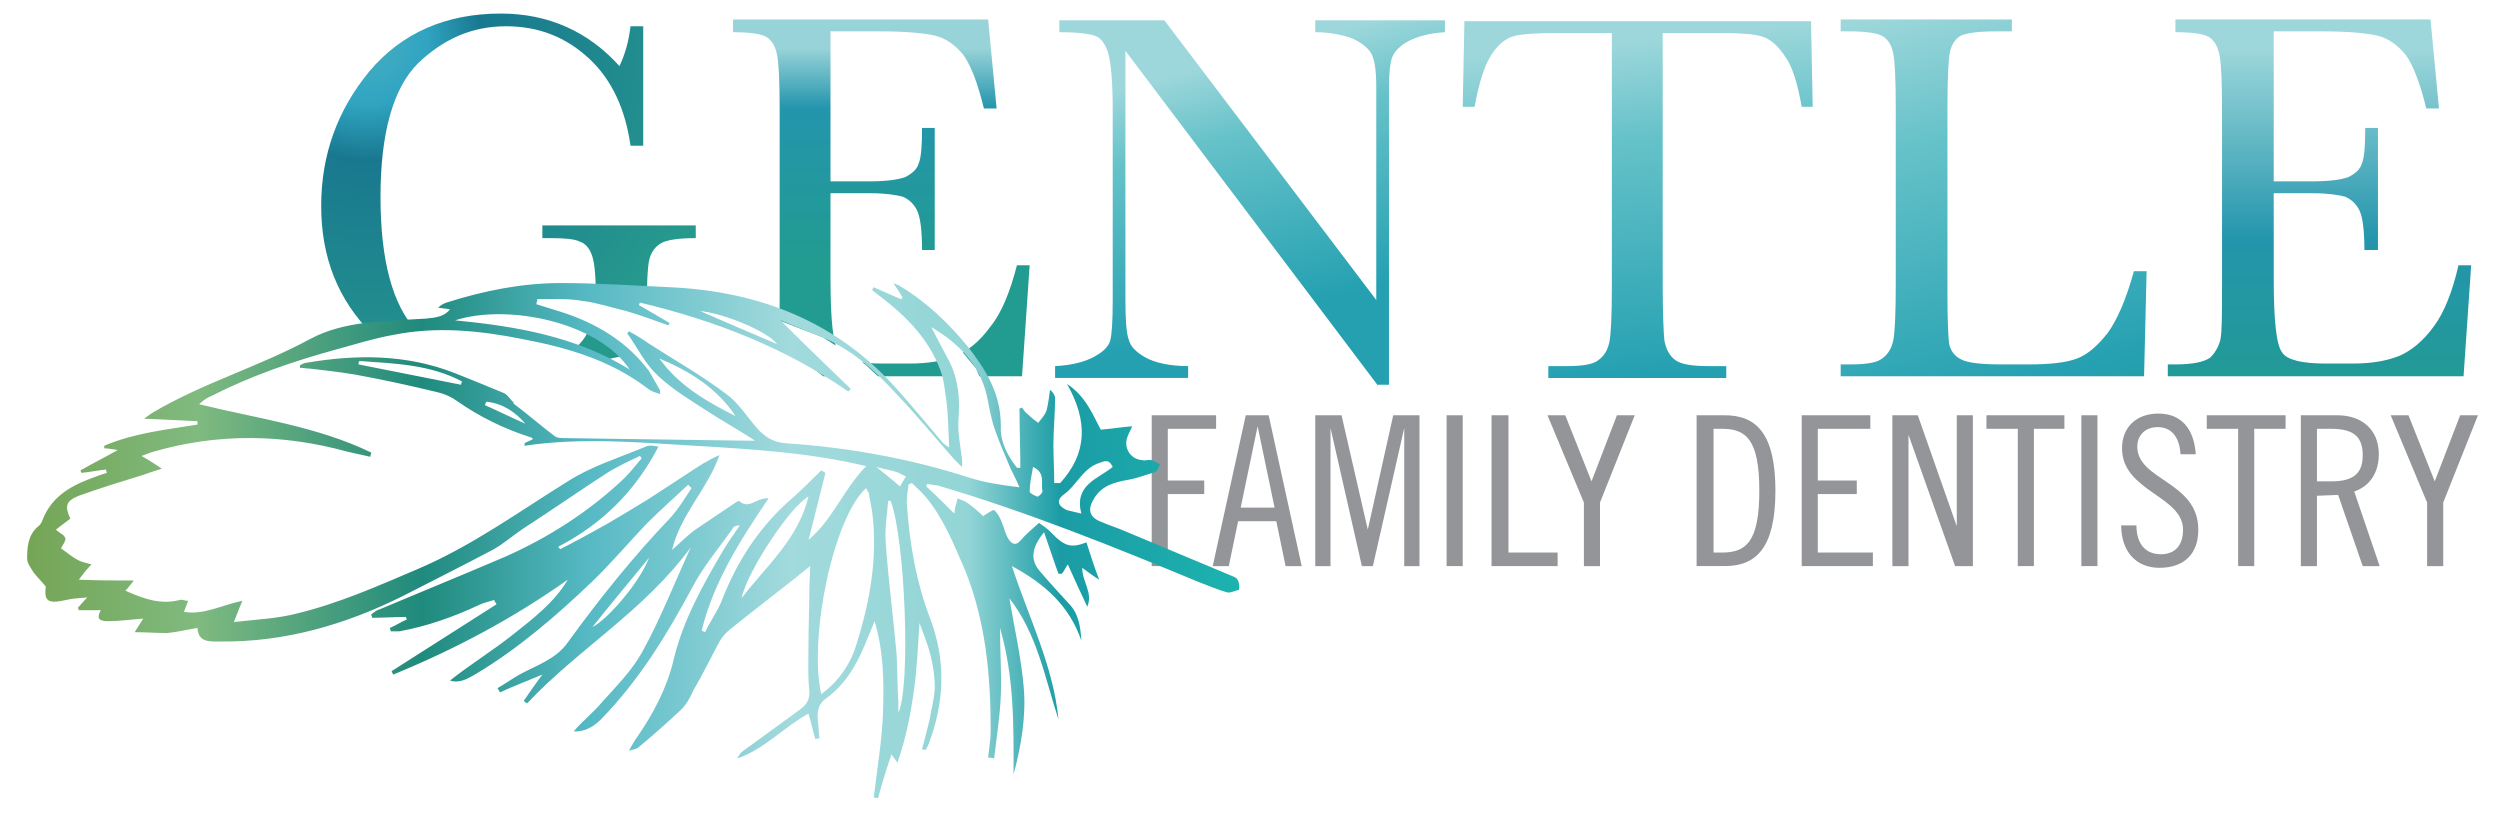
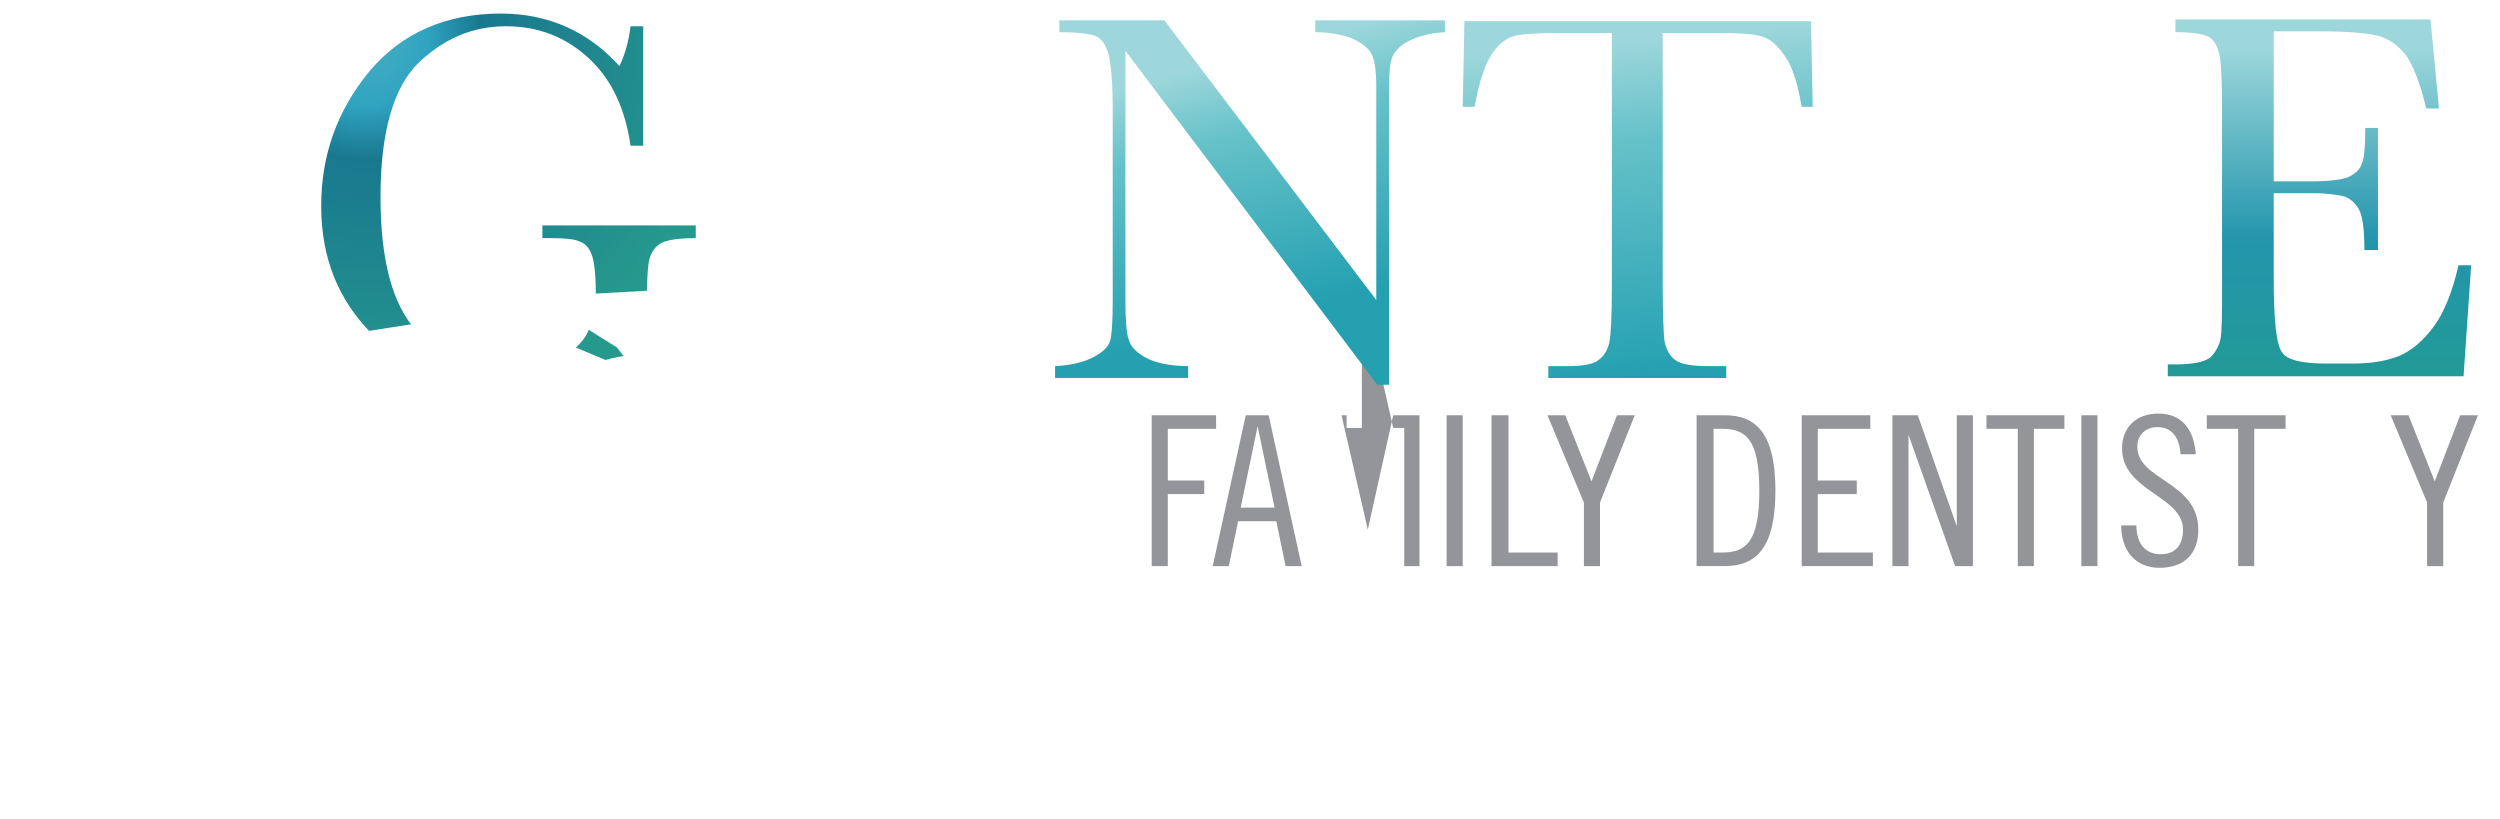
<svg xmlns="http://www.w3.org/2000/svg" xmlns:xlink="http://www.w3.org/1999/xlink" version="1.1" id="Layer_1" x="0px" y="0px" viewBox="0 0 295 96.7" style="enable-background:new 0 0 295 96.7;" xml:space="preserve">
  <style type="text/css">
	.st0{clip-path:url(#SVGID_2_);}
	.st1{clip-path:url(#SVGID_2_);fill:url(#SVGID_6_);}
	.st2{fill:#939598;}
	.st3{fill:url(#SVGID_7_);}
	.st4{fill:url(#SVGID_17_);}
	.st5{fill:none;}
</style>
  <g>
    <g>
      <defs>
        <polygon id="SVGID_1_" points="43.2,39.1 48.3,38.3 52.2,38.2 60,39.2 67.2,40.7 75.1,44 72.8,41 68.8,38.5 69.3,34.7 76.5,34.3      85.6,35.4 99.2,46 90.6,37.3 97.1,39.8 102.1,43 105.1,45.8 111.8,45.9 110,40.8 112.3,40 115.2,43.5 116,45.5 121.8,45.4      123.7,21.7 118.8,-0.2 99.9,-7 67.8,-5.1 42.7,-5.1 35.2,7.2 32.3,22.4 35.6,37.7    " />
      </defs>
      <clipPath id="SVGID_2_">
        <use xlink:href="#SVGID_1_" style="overflow:visible;" />
      </clipPath>
      <g class="st0">
        <defs>
          <path id="SVGID_3_" d="M63.9,26.6h18.2v1.5c-2,0-3.4,0.2-4.1,0.6c-0.7,0.4-1.2,1.1-1.4,2c-0.2,0.9-0.3,3.2-0.3,6.9V42      c-0.5-0.1-0.9-0.1-1.3-0.1c-1.6,0-3.7,0.5-6.3,1.5c-3.5,1.3-6.8,2-9.8,2c-6,0-11-2-15-6c-4-4-6-9-6-15.1c0-6,1.9-11.3,5.7-15.9      c3.8-4.5,9-6.8,15.5-6.8c5.6,0,10.3,2.1,14,6.2c0.7-1.5,1.1-3,1.3-4.7h1.5v14.1h-1.5c-0.6-4.3-2.2-7.8-4.9-10.3      c-2.7-2.5-5.9-3.8-9.8-3.8c-4,0-7.4,1.5-10.4,4.4c-2.9,2.9-4.4,8.2-4.4,15.7c0,7.5,1.4,12.8,4.3,15.9c2.8,3.1,6.4,4.7,10.6,4.7      c2.2,0,4.1-0.4,5.9-1.3c1.8-0.9,3-2,3.6-3.2c0.6-1.3,1-2.9,1-4.8c0-2.3-0.2-3.8-0.5-4.5c-0.3-0.8-0.8-1.3-1.4-1.5      c-0.6-0.3-1.8-0.4-3.4-0.4h-1V26.6z" />
        </defs>
        <radialGradient id="SVGID_4_" cx="43.245" cy="5.231" r="43.034" gradientUnits="userSpaceOnUse">
          <stop offset="0" style="stop-color:#47AEC0" />
          <stop offset="0.166" style="stop-color:#30A4C1" />
          <stop offset="0.317" style="stop-color:#19788F" />
          <stop offset="1" style="stop-color:#26998D" />
        </radialGradient>
        <use xlink:href="#SVGID_3_" style="overflow:visible;fill:url(#SVGID_4_);" />
        <clipPath id="SVGID_5_">
          <use xlink:href="#SVGID_3_" style="overflow:visible;" />
        </clipPath>
      </g>
      <linearGradient id="SVGID_6_" gradientUnits="userSpaceOnUse" x1="103.539" y1="5.69" x2="103.539" y2="30.511">
        <stop offset="0" style="stop-color:#98D3D9" />
        <stop offset="0.286" style="stop-color:#2395AC" />
        <stop offset="1" style="stop-color:#229B91" />
      </linearGradient>
-       <path class="st1" d="M120,31.3h1.5l-0.9,13.1H85.6V43h0.9c2.1,0,3.4-0.3,4.1-0.8c0.6-0.6,1-1.3,1.2-2.1c0.2-0.9,0.2-3.1,0.2-6.6    V12.8c0-3.2-0.1-5.3-0.3-6.3c-0.2-1-0.6-1.7-1.2-2.1c-0.6-0.4-2-0.6-4-0.6V2.3h30.1l1,10.5h-1.5c-0.7-2.9-1.5-5-2.4-6.3    c-1-1.2-2.1-2-3.4-2.3c-1.3-0.3-3.5-0.5-6.4-0.5H98v17.7h4.5c2.1,0,3.5-0.2,4.3-0.5c0.8-0.4,1.4-0.9,1.6-1.6    c0.3-0.7,0.4-2.1,0.4-4.2h1.5v14.4h-1.5c0-2.3-0.2-3.9-0.6-4.7c-0.4-0.8-1-1.3-1.7-1.6c-0.8-0.2-2-0.4-3.8-0.4H98v10    c0,5,0.3,7.9,1,8.8c0.6,0.9,2.4,1.3,5.2,1.3h3.1c2.2,0,4-0.3,5.5-0.9c1.4-0.6,2.8-1.7,4.1-3.5C118.2,36.9,119.2,34.4,120,31.3z" />
    </g>
    <g>
      <path class="st2" d="M135.9,49h7.6v1.6h-5.7v6.1h4.3v1.6h-4.3v8.5h-1.9V49z" />
      <path class="st2" d="M149.7,49l3.9,17.8h-1.9l-1.1-5.3h-4.5l-1.1,5.3h-1.9l3.9-17.8H149.7z M146.4,59.9h4l-2-9.6h0L146.4,59.9z" />
-       <path class="st2" d="M158.3,49l3.1,13.5h0l3-13.5h3.1v17.8h-1.8V50.5h0L162,66.8h-1.3l-3.7-16.3h0v16.3h-1.8V49H158.3z" />
+       <path class="st2" d="M158.3,49l3.1,13.5h0l3-13.5h3.1v17.8h-1.8V50.5h0h-1.3l-3.7-16.3h0v16.3h-1.8V49H158.3z" />
      <path class="st2" d="M172.6,49v17.8h-1.9V49H172.6z" />
      <path class="st2" d="M178,49v16.2h5.8v1.6H176V49H178z" />
      <path class="st2" d="M184.7,49l3.1,7.8l3-7.8h2.1l-4.1,10.3v7.5h-1.9v-7.5L182.6,49H184.7z" />
      <path class="st2" d="M200.2,49h3.3c3.7,0,6,2.1,6,8.9c0,6.8-2.3,8.9-6,8.9h-3.3V49z M202.2,65.2h1c2.8,0,4.4-1.2,4.4-7.3    c0-6.1-1.6-7.3-4.4-7.3h-1V65.2z" />
      <path class="st2" d="M220.7,49v1.6h-6.2v6.1h4.6v1.6h-4.6v6.9h6.5v1.6h-8.4V49H220.7z" />
      <path class="st2" d="M226.3,49l4.6,13.1h0V49h1.9v17.8h-2.1l-5.5-15.5h0v15.5h-1.9V49H226.3z" />
      <path class="st2" d="M243.6,49v1.6H240v16.2h-1.9V50.6h-3.7V49H243.6z" />
      <path class="st2" d="M247.5,49v17.8h-1.9V49H247.5z" />
      <path class="st2" d="M257.3,53.6c-0.1-1.8-0.9-3.2-2.7-3.2c-1.5,0-2.4,1-2.4,2.3c0,4,7.2,4.1,7.2,9.8c0,2.8-1.6,4.5-4.6,4.5    c-2.8,0-4.5-2-4.5-5h1.8c0,2.1,1,3.4,2.9,3.4c1.6,0,2.6-1,2.6-2.9c0-4-7.2-4.5-7.2-9.6c0-2.5,1.7-4.1,4.3-4.1    c2.6,0,4.2,1.7,4.4,4.8H257.3z" />
      <path class="st2" d="M269.7,49v1.6H266v16.2h-1.9V50.6h-3.7V49H269.7z" />
-       <path class="st2" d="M271.5,49h4.3c2.9,0,4.9,1.7,4.9,4.6c0,2-0.9,3.7-2.9,4.4l3,8.8h-2l-2.9-8.4l-2.5,0.1v8.3h-1.9V49z     M273.4,56.8h1.7c2.8,0,3.7-1.1,3.7-3.1c0-2-0.9-3.1-3.7-3.1h-1.7V56.8z" />
      <path class="st2" d="M284.2,49l3.1,7.8l3-7.8h2.1l-4.1,10.3v7.5h-1.9v-7.5L282.1,49H284.2z" />
    </g>
    <linearGradient id="SVGID_7_" gradientUnits="userSpaceOnUse" x1="3.214" y1="63.876" x2="146.549" y2="63.876">
      <stop offset="0" style="stop-color:#75A556" />
      <stop offset="0.14" style="stop-color:#80BA7F" />
      <stop offset="0.325" style="stop-color:#1F8A7D" />
      <stop offset="0.462" style="stop-color:#56B9C4" />
      <stop offset="0.628" style="stop-color:#A2DADD" />
      <stop offset="0.775" style="stop-color:#93D5D6" />
      <stop offset="0.85" style="stop-color:#1B9CA5" />
      <stop offset="1" style="stop-color:#1CB3AF" />
    </linearGradient>
-     <path class="st3" d="M145.7,68.1c-4.3-1.8-8.6-3.6-12.9-5.4c-0.9-0.4-1.9-0.7-2.8-1.1c-1.4-0.5-1.7-1.4-1-2.6   c0.9-1.7,2.5-2.1,4.2-2.4c1.1-0.2,2.1-0.6,3.1-0.9c0.3-0.1,0.4-0.6,0.6-0.9c-0.3-0.2-0.7-0.4-1-0.5c-0.4-0.1-0.8,0.1-1.1,0   c-1.5-0.1-2.3-1.6-1.7-2.9c0.1-0.3,0.3-0.6,0.5-1.1c-1.3,0.1-2.4,0.3-3.7,0.4c-0.9-1.6-1.7-3.9-4-5.4c2.5,4.4,2.4,8.2-0.8,11.7   c-0.2,0-0.4,0-0.7,0c0-1.5-0.1-3-0.1-4.5c0-1.8,0.2-3.7,0.2-5.5c0-0.3-0.2-0.7-0.6-1c-0.1,0.8-0.2,1.6-0.4,2.4   c-0.2,0.6-0.6,1-1,1.5c-0.4-0.3-0.8-0.6-1.2-1c-0.3-0.2-0.5-0.5-0.7-0.8c-0.1,0-0.2,0.1-0.3,0.1c0,2.3,0.1,4.7,0.1,7   c-0.1,0-0.3,0-0.4,0c-1.1-1.4-2-3.1-1.9-4.9c0-3.8-1.7-6.6-3.9-9.4c-2.3-2.8-4.9-5.3-8.1-7.2c-0.1-0.1-0.3-0.1-0.7-0.3   c0.5,0.7,0.8,1.2,1.1,1.7c-0.1,0.1-0.1,0.2-0.2,0.2c-1.1-0.5-2.1-0.9-3.2-1.4c-0.1,0.1-0.1,0.2-0.2,0.3c0.3,0.3,0.6,0.5,1,0.8   c3,2.3,5.6,4.9,7,8.5c0.5,1.2,0.6,2.7,0.8,4c0.2,1.7,0.2,3.4,0.3,5.3c-0.3-0.2-0.5-0.3-0.7-0.5c-1.8-2.1-3.5-4.2-5.3-6.2   c-7.1-8.1-16.3-11.7-26.8-12.2c-4.3-0.2-8.7-0.5-13-0.5c-4.6,0-9.1,0.9-13.5,2.3c-0.3,0.1-0.7,0.3-1,0.6c0.5,0.1,0.9,0.1,1.4,0.2   c-0.7,0.9-1.8,1-2.9,1.1c-4.6,0.3-9.5,0.2-13.6,2.4c-6.1,3.3-12.7,5.2-18.6,8.7c-0.2,0.1-0.4,0.3-1,0.7c2.3,0.1,4.3,0.2,6.3,0.3   c0,0.1,0,0.2,0,0.4c-3.7,0.6-7.5,1-11,2.5c0,0.1,0,0.2,0,0.3c0.4,0,0.9,0.1,1.6,0.2c-1.6,0.9-3,1.6-4.4,2.4c0,0.1,0.1,0.2,0.1,0.3   c1-0.1,2-0.3,2.9-0.4c0,0.1,0.1,0.3,0.1,0.4c-0.7,0.2-1.4,0.5-2,0.7C8,57.5,6,58.8,5,61.4c-0.1,0.3-0.3,0.6-0.6,0.8   c-1.1,1-1.2,2.4-1.2,3.7c0,0.6,0.5,1.2,0.8,1.7c0.4,0.5,0.9,1,1.4,1.6c-0.2,1.7,0.2,2.1,2.4,1.6c0.8-0.2,1.5-0.2,2.5-0.3   c-0.5,0.5-0.8,0.9-1.1,1.2c0,0.1,0.1,0.2,0.1,0.3c0.9,0,1.8,0,2.6,0c-0.5,0.9-0.3,1.3,0.8,1.3c1.4,0,2.7-0.2,4.2-0.3   c-0.3,0.5-0.6,0.9-1,1.6c1.4,0,2.6,0.1,3.8,0.1c1.2-0.1,2.3-0.4,3.6-0.6c0.1,1.7,1.4,1.6,2.6,1.6c7.7,0.1,14.9-2,21.7-5.4   c3.5-1.8,7.1-3.6,10.5-5.4c1.3-0.7,2.4-1.7,3.6-2.5c3.4-2.2,6.7-4.5,10.1-6.7c1.2-0.7,2.4-1.3,3.7-1.9c0.1,0.1,0.2,0.2,0.2,0.3   c-0.7,0.8-1.3,1.6-2,2.3c-4.1,3.9-8.9,7-14.1,9.3c-4.9,2.1-9.8,4.1-14.8,6.2c-0.4,0.1-0.7,0.4-1,0.6c0,0.1,0.1,0.2,0.1,0.4   c1.3,0,2.7-0.1,4-0.1c0,0.1,0.1,0.2,0.1,0.3c-0.7,0.3-1.3,0.7-2,1c0,0.1,0.1,0.2,0.1,0.4c0.3,0,0.6,0,1,0c3.3-0.6,6.4-1.7,9.4-3.1   c0.6-0.3,1.2-0.4,1.8-0.6c0.1,0.2,0.2,0.4,0.3,0.5c-4.1,2.6-8.3,5.3-12.4,7.9c0.1,0.1,0.1,0.3,0.2,0.4c7.3-3,14.1-6.6,20.6-11.2   c-1.6,2.7-4.1,4.6-6.5,6.5c-2.4,1.9-5,3.5-7.4,5.4c1.2,0.4,2.2-0.3,3.1-0.8c5-3,9.4-6.8,13.6-10.8c2.3-2.2,4.3-4.6,6.5-6.9   c1.6-1.6,3.3-3.1,4.9-4.6c0.1,0.1,0.3,0.3,0.4,0.4c-0.8,1.2-1.5,2.4-2.5,3.5c-4.4,4.6-8.4,9.6-12.1,14.7c-1.4,2-3.7,2.7-5.7,3.8   c-0.9,0.5-1.7,1.1-2.6,1.6c0.1,0.2,0.2,0.3,0.3,0.5c1.5-0.7,3.1-1.3,5-2.1c-0.9,1.2-1.5,2.1-2.2,3.1c0.1,0.1,0.2,0.2,0.4,0.3   c6-6.4,13.8-10.9,19.3-18.4c-2,4.4-3.6,8.5-5.7,12.3c-1.2,2.2-3.1,4.1-4.8,6c-1,1.2-2.3,2.2-3.3,3.4c1.3,0.1,2.4-0.6,3.2-1.4   c4.5-4.6,7.8-10,10.8-15.6c1.3-2.5,3.2-4.7,4.8-7c0.1-0.2,0.4-0.3,0.8-0.3c-0.7,1-1.4,2-2,3c-2.4,4.1-4.7,8.2-5.8,12.8   c-0.8,3.4-2.4,6.4-4.4,9.3c-0.3,0.4-0.5,0.8-0.9,1.5c0.6-0.2,0.8-0.2,1-0.3c1.7-1.4,3.4-2.9,5-4.4c0.7-0.6,1.2-1.5,1.6-2.4   c1.1-1.9,2.1-3.9,3.1-5.8c0.3-0.5,0.7-1,1.2-1.4c3.1-2.5,6.3-4.9,9.5-7.5c0,0.9-0.1,1.9-0.1,2.9c0,2.1-0.1,4.2-0.1,6.3   c0,1.8-0.1,3.7,0.1,5.5c0.1,1.1-0.4,1.7-1.2,2.3c-2.2,1.6-4.4,3.2-6.6,4.8c-0.3,0.2-0.5,0.5-0.7,0.9c3.2-1.1,5.5-3.7,8.4-5.3   c0.3,1,0.5,2,0.8,3c0.2,0,0.4-0.1,0.5-0.1c-0.1-0.7-0.1-1.4-0.2-2.2c-0.1-1,0.1-1.9,1-2.5c2.6-1.9,3.9-4.6,5-7.4   c0.2-0.5,0.4-0.9,0.7-1.7c1.1,3.7,1.1,7.2,1,10.6c-0.1,3.4-0.7,6.8-1.1,10.2c0.2,0,0.4,0.1,0.5,0.1c0.5-1.8,1-3.5,1.6-5.2   c0.1,0.2,0.3,0.4,0.7,1c1-2.9,1.5-5.5,1.9-8.2c0.4-2.7,0.5-5.4,0.7-8.3c0.5,1.4,1,2.6,1.3,3.8c0.3,1.2,0.5,2.5,0.5,3.7   c0,1.3-0.4,2.6-0.6,3.9c-0.3,1.2-0.6,2.4-0.9,3.5c0.1,0,0.2,0.1,0.4,0.1c0.1-0.2,0.2-0.3,0.3-0.5c1.9-4.9,2.2-9.8,0.3-14.9   c-1.7-4.4-2.5-9.1-2.8-13.8c0-0.7,0.1-1.4,0.2-2.1c0.1-0.1,0.2-0.1,0.4-0.2c0.5,0.5,1.1,1,1.6,1.6c2.1,2.5,3.3,5.5,4.6,8.5   c2.5,6.1,3.1,12.5,3.1,19.1c0,1.1-0.2,2.1-0.3,3.2c0.2,0,0.5,0,0.7,0.1c0.3-2.5,0.7-5,0.8-7.5c0.1-2.5-0.1-5-0.1-7.9   c1.7,5.9,1.6,11.5,1.6,17.3c0.9-3.4,1.5-6.9,1.2-10.3c-0.3-3.5-1.1-7-1.7-10.5c3.3,4.2,4.2,9.4,5.8,14.3c-0.6-6.3-3.5-12-5.5-18.1   c3.9,2.1,6.8,4.7,8.2,8.8c-0.1-1.6-0.3-3.2-1.5-4.4c-1.1-1.2-2.3-2.5-3.4-3.8c-1.3-1.5-0.8-3,0.5-4.6c0.6,1.7,1.1,3.3,1.7,4.9   c0.1,0,0.2,0,0.4,0c0.2-0.2,0.3-0.5,0.7-1.1c0.8,1.8,1.5,3.3,2.3,5c0.7-1.7-0.6-2.9-0.6-4.6c0.8,0.6,1.5,1.1,2,1.4   c-0.5-1.3-1-2.8-1.5-4.4c-1.8,0.7-2.6,0.5-4.2-1.2c-0.5-0.5-1.1-0.9-1.4-1.1c-0.9,0.8-1.6,1.4-2.2,2.1c-0.6,0.7-1.1,0.3-1.4-0.2   c-0.4-0.6-0.5-1.3-0.8-2c-0.2-0.5-0.5-1.1-0.9-1.4c-0.1-0.1-0.8,0.4-1.3,0.7c-0.5-0.5-1.2-1.1-1.9-1.6c-0.3-0.2-0.7-0.3-1.1-0.5   c-0.1,0.4-0.2,0.8-0.3,1.1c0,0.1,0,0.2-0.1,0.7c-1.2-1.2-2.2-2.2-3.3-3.2c0-0.1,0.1-0.2,0.1-0.3c0.4,0.1,0.8,0.1,1.3,0.2   c10.5,3.1,20.7,7.2,30.8,11.4c1.1,0.4,2.2,0.9,3.3,1.2c0.4,0.1,0.9-0.2,1.4-0.3C146.3,68.8,146.1,68.3,145.7,68.1z M69.9,74   c2.3-2.9,4.5-5.5,6.7-8.2C75.5,68.7,71.7,73.1,69.9,74z M91.7,40.6c-3.1-1.3-6.1-2.6-9.1-3.9C85.6,37,90.7,39.2,91.7,40.6z    M74.3,43.6c-6.3-3.9-13.4-5.1-20.6-5.8C59.9,35.8,70.6,38,74.3,43.6z M87.5,70.6c0.7-3.3,5.9-11,7.9-12   C94.2,63.6,90.4,66.8,87.5,70.6z M101.1,75.9c-0.7,2.4-2.1,4.5-4.2,6c-1.5-6.9,1.5-20.9,5.3-24.3c0.1,0.2,0.2,0.4,0.3,0.5   c0.1,0.7,0.3,1.5,0.4,2.2C103.6,65.6,102.7,70.8,101.1,75.9z M106,84.1c0-0.5,0-0.8,0-1.2c-0.1-1.9-0.1-3.8-0.2-5.7   c-0.4-4.5-1-8.9-1.3-13.4c-0.1-1.6,0.2-3.2,0.3-4.7c0.1,0,0.2,0,0.3,0C106.8,63.6,107.5,81,106,84.1z M106.2,57.4   c-0.9-0.8-1.7-1.4-2.8-2.3c1.1,0.3,1.8,0.4,2.4,0.6c0.4,0.1,0.7,0.4,1.1,0.5C106.7,56.6,106.4,57,106.2,57.4z M114.5,56.4   c-7.1-2.3-14.4-3.6-21.8-4.1c-1.5-0.1-2.5-0.8-3.4-1.8c-1.2-1.4-2.2-3-3.6-4c-2.9-2.2-6.1-4-9.2-6c-0.7-0.5-1.5-1-2.3-1.4   c-0.1,0.1-0.1,0.2-0.2,0.2c1.2,1.7,2.1,3.6,3.6,5c1.8,1.7,4,3,6,4.3c1.7,1.1,3.5,2.1,5.5,3.4c-0.6,0-0.8,0-1,0   c-7.1-0.1-14.2-0.2-21.4-0.3c-0.4,0-0.9,0-1.2-0.2c-1.6-1.2-3.2-2.6-4.8-3.8c-0.1,0-0.1-0.2-0.1-0.2c-0.4-0.4-0.7-0.9-1.1-1.1   c-1.9-0.8-3.9-1.6-5.9-2.4c-5.7-2.2-11.5-2.2-17.4-1.2c-0.3,0-0.6,0.2-0.8,0.3c0,0.1,0,0.2,0,0.3c0.4,0,0.8,0.1,1.2,0.1   c1.8,0.2,3.5,0.4,5.3,0.7c3.3,0.6,6.5,1.3,9.8,2.1c0.8,0.2,1.5,0.5,2.2,1c2.7,1.9,5.6,3.3,8.7,4.3c0.1,0,0.2,0.1,0.3,0.2   c-0.3,0.2-0.7,0.3-1,0.5c0,0.1,0,0.2,0,0.3c6.7-1,13.4-0.4,20.1,0c6.7,0.4,13.5,0.8,20.2,2.4c-2.7,2.8-4,6.4-6.8,8.7   c0.7-2.6,1.3-5.2,2-7.9c-0.2-0.1-0.3-0.2-0.5-0.3c-1.3,1.3-2.6,2.6-4,3.8c-3.5,3.2-6,7.1-7.7,11.5c-0.5,1.3-1.4,2.5-2,3.8   c-0.1-0.1-0.3-0.1-0.4-0.2c1.4-5.7,4.5-10.6,7.9-15.6c-1.5-0.1-2.3,1.4-3.5,0.3c0,0-0.3,0.1-0.4,0.2c-1.6,1.1-3.3,2.2-4.9,3.3   c-0.9,0.7-1.7,1.5-2.6,2.3c1-4.2,4.2-7.2,5.6-11.2c-1.4,0.6-2.6,1.4-3.8,2.2c-1.5,1-3.1,2-4.6,3c-1.6,1-3.3,2-5,3   c-1.8,1-3.6,2-5.4,2.9c-0.1-0.1-0.2-0.2-0.2-0.3c5.2-2.7,9.1-6.6,11.8-11.8c-0.6-0.1-1.1-0.2-1.5,0c-3.1,1.3-6.4,2.3-9.2,4.1   c-5.8,3.6-11.3,7.6-17.6,10.3c-4.7,2-9.4,4.1-14.4,5.3c-2.3,0.6-4.8,0.7-7.4,1c0.4-1,0.6-1.6,1-2.5c-2.5,0.5-4.5,1.7-6.9,1.3   c0.2-0.5,0.3-0.8,0.5-1.3c-0.4,0-0.7-0.2-1-0.1c-2.3,0.6-4.4-0.2-6.4-1.1c0.3-0.3,0.5-0.6,1-1.2c-2.3,0-4.2,0-6.5-0.1   c0.6-0.8,1-1.3,1.5-1.8c-1.6-0.4-1.6-0.4-3.6-1.9c0.2-0.4,0.6-0.9,0.5-1.2c-0.1-0.4-0.7-0.6-1.1-1c0.6-0.5,1.2-0.9,1.7-1.3   c-0.7-1.5-0.5-2.1,1-2.7c2.5-0.9,5.1-1.7,7.7-2.5c0.6-0.2,1.1-0.4,2.1-0.7c-0.9-0.6-1.5-1-2.4-1.5c0.6-0.2,1-0.4,1.4-0.5   c7.6-2.2,15.3-2.1,22.9,0c0.9,0.2,1.8,0.4,2.7,0.6c0-0.2,0.1-0.3,0.1-0.5c-6.4-3.1-13.4-4-20.3-5.7c0.5-0.5,1-0.8,1.5-1   c4.7-2.4,9.7-4.1,14.8-5.5c2.2-0.6,4.4-1.3,6.7-1.7c5-1,10.1-0.5,15.1,0.5c5.3,1,10.5,2.5,14.9,5.9c0.4,0.3,0.8,0.4,1.4,0.6   c0-0.4,0-0.5-0.1-0.6c-0.4-0.7-0.8-1.4-1.2-2.1c-2.6-3.5-6.3-5.7-10.4-7c-1-0.3-1.9-0.6-2.9-0.9c0-0.2,0.1-0.4,0.1-0.6   c1.8,0,3.6-0.1,5.3,0.2c1.7,0.2,3.5,0.8,5.2,1.2c1.7,0.5,3.3,1.1,5,1.7c0-0.1,0.1-0.2,0.1-0.3c-1.2-0.7-2.4-1.4-3.6-2.1   c0-0.1,0.1-0.2,0.1-0.3c8.8,2.1,17.1,5.3,24.6,10.5c0.1-0.1,0.2-0.2,0.3-0.3c-2.7-2.6-5.4-5.2-8.3-8.1c2,0.8,3.7,1.5,5.4,2.2   c3.3,1.5,5.8,3.8,8.2,6.4c2.4,2.5,4.6,5.2,6.9,7.8c0.3,0.3,0.6,0.6,0.9,0.9c0.1-0.5,0-0.8,0-1.1c-0.2-1.5-0.5-3-0.4-4.5   c0.2-2.4,0-4.7-1.1-6.9c-0.7-1.3-1.4-2.6-2.1-4c3.2,1.9,5.6,4.3,6.5,7.9c0.3,1.3,0.5,2.7,0.9,3.9c0.5,1.5,1.1,2.9,1.7,4.3   c0.3,0.8,0.8,1.6,1.3,2.8C117.8,57.2,116.1,56.9,114.5,56.4z M86.8,49.1c-3.4-1.7-6.7-3.6-9-6.8C81.4,43.8,84.6,45.8,86.8,49.1z    M62,50c-1.6-0.7-3.2-1.5-4.8-2.2c0.1-0.1,0.1-0.3,0.2-0.4C59.3,47.6,60.8,48.6,62,50z M54.5,45c0,0.1-0.1,0.3-0.1,0.4   c-4-0.8-8.1-1.6-12.1-2.4c0-0.1,0-0.2,0.1-0.4C46.6,42.9,50.7,43,54.5,45z M122.4,58.6c-0.3-0.1-0.9-0.4-0.9-0.6   c0-0.9,0.2-1.8,0.4-2.9c1.5,0.7,0.9,1.9,1.1,2.8C123.1,58.1,122.6,58.6,122.4,58.6z M127.6,60.6c-0.8-0.2-1.3-0.3-1.7-0.4   c-1.1-0.5-1.3-1.2-0.3-1.9c1.5-1.1,2.2-3.1,4.2-3.7c0.8-0.3,1.1-0.3,1.5,0.5C129.6,56.5,126.7,57.2,127.6,60.6z" />
    <g>
      <defs>
        <path id="SVGID_8_" d="M162.6,45.5L132.8,6v29.3c0,2.4,0.1,4,0.4,4.8c0.2,0.8,0.9,1.5,2,2.1c1.1,0.6,2.8,1,5,1v1.4h-15.7v-1.4     c2-0.1,3.5-0.5,4.6-1.1c1.1-0.6,1.7-1.2,1.9-1.9c0.2-0.7,0.3-2.3,0.3-4.8V12.9c0-3.2-0.2-5.4-0.5-6.5c-0.3-1.1-0.8-1.8-1.4-2.1     c-0.7-0.3-2.1-0.5-4.4-0.5V2.4h12.4l25,33V10.2c0-1.9-0.2-3.2-0.6-3.9c-0.4-0.7-1.2-1.3-2.3-1.8c-1.2-0.4-2.6-0.7-4.3-0.7V2.4     h15.3v1.4c-1.8,0.1-3.2,0.5-4.2,1c-1,0.5-1.7,1.2-2,1.9c-0.3,0.8-0.4,2-0.4,3.8v34.9H162.6z" />
      </defs>
      <linearGradient id="SVGID_9_" gradientUnits="userSpaceOnUse" x1="143.264" y1="7.518" x2="151.076" y2="36.931">
        <stop offset="0" style="stop-color:#9DD7DB" />
        <stop offset="0.286" style="stop-color:#66C2C9" />
        <stop offset="1" style="stop-color:#24A0B1" />
      </linearGradient>
      <use xlink:href="#SVGID_8_" style="overflow:visible;fill:url(#SVGID_9_);" />
      <clipPath id="SVGID_10_">
        <use xlink:href="#SVGID_8_" style="overflow:visible;" />
      </clipPath>
    </g>
    <g>
      <defs>
        <path id="SVGID_11_" d="M174,12.6h-1.4l0.2-10.1h40.9l0.2,10.1h-1.3c-0.5-2.8-1.1-4.8-2-6c-0.8-1.2-1.7-2-2.7-2.3     c-1-0.3-2.6-0.4-4.9-0.4h-6.8v29.8c0,3.3,0.1,5.5,0.2,6.5c0.2,1,0.6,1.8,1.3,2.3c0.7,0.5,2,0.7,3.9,0.7h2.1v1.4h-21v-1.4h2.2     c1.8,0,3.1-0.2,3.7-0.7c0.7-0.5,1.1-1.2,1.3-2.1c0.2-1,0.3-3.2,0.3-6.7V3.9H184c-2.7,0-4.5,0.1-5.5,0.4c-0.9,0.3-1.8,1-2.6,2.3     C175.1,7.9,174.5,9.9,174,12.6z" />
      </defs>
      <linearGradient id="SVGID_12_" gradientUnits="userSpaceOnUse" x1="192.903" y1="4.755" x2="196.886" y2="44.278">
        <stop offset="0" style="stop-color:#9DD7DB" />
        <stop offset="0.286" style="stop-color:#66C2C9" />
        <stop offset="1" style="stop-color:#24A0B1" />
      </linearGradient>
      <use xlink:href="#SVGID_11_" style="overflow:visible;fill:url(#SVGID_12_);" />
      <clipPath id="SVGID_13_">
        <use xlink:href="#SVGID_11_" style="overflow:visible;" />
      </clipPath>
    </g>
    <g>
      <defs>
-         <path id="SVGID_14_" d="M253.3,32L253,44.4h-35.8V43h1.2c1.8,0,3.1-0.2,3.7-0.7c0.7-0.5,1.1-1.2,1.3-2.1c0.2-1,0.3-3.2,0.3-6.7     V12.8c0-3.4-0.1-5.5-0.3-6.5c-0.2-1-0.6-1.6-1.2-2c-0.6-0.4-2-0.6-4.1-0.6h-0.9V2.3h20.2v1.4h-1.9c-2.1,0-3.4,0.2-4.1,0.5     c-0.6,0.3-1.1,1-1.3,1.9s-0.3,3.2-0.3,6.7v22.1c0,3,0.1,5,0.2,5.7c0.2,0.8,0.6,1.4,1.4,1.8c0.7,0.4,2.3,0.6,4.7,0.6h3.2     c2.6,0,4.5-0.2,5.8-0.7c1.3-0.5,2.4-1.5,3.6-3c1.1-1.5,2.2-4,3.1-7.3H253.3z" />
-       </defs>
+         </defs>
      <linearGradient id="SVGID_15_" gradientUnits="userSpaceOnUse" x1="225.408" y1="0.864" x2="239.502" y2="54.174">
        <stop offset="0" style="stop-color:#9DD7DB" />
        <stop offset="0.286" style="stop-color:#66C2C9" />
        <stop offset="0.85" style="stop-color:#24A0B1" />
        <stop offset="1" style="stop-color:#26998D" />
      </linearGradient>
      <use xlink:href="#SVGID_14_" style="overflow:visible;fill:url(#SVGID_15_);" />
      <clipPath id="SVGID_16_">
        <use xlink:href="#SVGID_14_" style="overflow:visible;" />
      </clipPath>
    </g>
    <linearGradient id="SVGID_17_" gradientUnits="userSpaceOnUse" x1="273.733" y1="5.69" x2="273.733" y2="48.293">
      <stop offset="0" style="stop-color:#9DD7DB" />
      <stop offset="0.532" style="stop-color:#2395AC" />
      <stop offset="1" style="stop-color:#229B91" />
    </linearGradient>
    <path class="st4" d="M290.1,31.3h1.5l-0.9,13.1h-34.9V43h0.9c2.1,0,3.4-0.3,4.1-0.8c0.6-0.6,1-1.3,1.2-2.1c0.2-0.9,0.2-3.1,0.2-6.6   V12.8c0-3.2-0.1-5.3-0.3-6.3c-0.2-1-0.6-1.7-1.2-2.1c-0.6-0.4-2-0.6-4-0.6V2.3h30.1l1,10.5h-1.5c-0.7-2.9-1.5-5-2.4-6.3   c-1-1.2-2.1-2-3.4-2.3c-1.3-0.3-3.5-0.5-6.4-0.5h-5.8v17.7h4.5c2.1,0,3.5-0.2,4.3-0.5c0.8-0.4,1.4-0.9,1.6-1.6   c0.3-0.7,0.4-2.1,0.4-4.2h1.5v14.4H279c0-2.3-0.2-3.9-0.6-4.7c-0.4-0.8-1-1.3-1.7-1.6c-0.8-0.2-2-0.4-3.8-0.4h-4.6v10   c0,5,0.3,7.9,1,8.8c0.6,0.9,2.4,1.3,5.2,1.3h3.1c2.2,0,4-0.3,5.5-0.9c1.4-0.6,2.8-1.7,4.1-3.5C288.4,36.9,289.4,34.4,290.1,31.3z" />
    <path class="st5" d="M114.5,56.5c-7.1-2.3-14.4-3.6-21.8-4.1c-1.5-0.1-2.5-0.8-3.4-1.8c-1.2-1.4-2.2-3-3.6-4c-2.9-2.2-6.1-4-9.2-6   c-0.7-0.5-1.5-1-2.3-1.4c-0.1,0.1-0.1,0.2-0.2,0.2c1.2,1.7,2.1,3.6,3.6,5c1.8,1.7,4,3,6,4.3c1.7,1.1,3.5,2.1,5.5,3.4   c-0.6,0-0.8,0-1,0c-7.1-0.1-14.2-0.2-21.4-0.3c-0.4,0-0.9,0-1.2-0.2c-1.6-1.2-3.2-2.6-4.8-3.8c-0.1,0-0.1-0.2-0.1-0.2   c-0.4-0.4-0.7-0.9-1.1-1.1c-1.9-0.8-3.9-1.6-5.9-2.4c-5.7-2.2-11.5-2.2-17.4-1.2c-0.3,0-0.6,0.2-0.8,0.3c0,0.1,0,0.2,0,0.3   c0.4,0,0.8,0.1,1.2,0.1c1.8,0.2,3.5,0.4,5.3,0.7c3.3,0.6,6.5,1.3,9.8,2.1c0.8,0.2,1.5,0.5,2.2,1c2.7,1.9,5.6,3.3,8.7,4.3   c0.1,0,0.2,0.1,0.3,0.2c-0.3,0.2-0.7,0.3-1,0.5c0,0.1,0,0.2,0,0.3c6.7-1,13.4-0.4,20.1,0c6.7,0.4,13.5,0.8,20.2,2.4   c-2.7,2.8-4,6.4-6.8,8.7c0.7-2.6,1.3-5.2,2-7.9c-0.2-0.1-0.3-0.2-0.5-0.3c-1.3,1.3-2.6,2.6-4,3.8c-3.5,3.2-6,7.1-7.7,11.5   c-0.5,1.3-1.4,2.5-2,3.8c-0.1-0.1-0.3-0.1-0.4-0.2c1.4-5.7,4.5-10.6,7.9-15.6c-1.5-0.1-2.3,1.4-3.5,0.3c0,0-0.3,0.1-0.4,0.2   c-1.6,1.1-3.3,2.2-4.9,3.3c-0.9,0.7-1.7,1.5-2.6,2.3c1-4.2,4.2-7.2,5.6-11.2c-1.4,0.6-2.6,1.4-3.8,2.2c-1.5,1-3.1,2-4.6,3   c-1.6,1-3.3,2-5,3c-1.8,1-3.6,2-5.4,2.9c-0.1-0.1-0.2-0.2-0.2-0.3C71.1,62,75,58,77.7,52.9c-0.6-0.1-1.1-0.2-1.5,0   c-3.1,1.3-6.4,2.3-9.2,4.1c-5.8,3.6-11.3,7.6-17.6,10.3c-4.7,2-9.4,4.1-14.4,5.3c-2.3,0.6-4.8,0.7-7.4,1c0.4-1,0.6-1.6,1-2.5   c-2.5,0.5-4.5,1.7-6.9,1.3c0.2-0.5,0.3-0.8,0.5-1.3c-0.4,0-0.7-0.2-1-0.1c-2.3,0.6-4.4-0.2-6.4-1.1c0.3-0.3,0.5-0.6,1-1.2   c-2.3,0-4.2,0-6.5-0.1c0.6-0.8,1-1.3,1.5-1.8c-1.6-0.4-1.6-0.4-3.6-1.9c0.2-0.4,0.6-0.9,0.5-1.2c-0.1-0.4-0.7-0.6-1.1-1   c0.6-0.5,1.2-0.9,1.7-1.3c-0.7-1.5-0.5-2.1,1-2.7c2.5-0.9,5.1-1.7,7.7-2.5c0.6-0.2,1.1-0.4,2.1-0.7c-0.9-0.6-1.5-1-2.4-1.5   c0.6-0.2,1-0.4,1.4-0.5c7.6-2.2,15.3-2.1,22.9,0c0.9,0.2,1.8,0.4,2.7,0.6c0-0.2,0.1-0.3,0.1-0.5c-6.4-3.1-13.4-4-20.3-5.7   c0.5-0.5,1-0.8,1.5-1c4.7-2.4,9.7-4.1,14.8-5.5c2.2-0.6,4.4-1.3,6.7-1.7c5-1,10.1-0.5,15.1,0.5c5.3,1,10.5,2.5,14.9,5.9   c0.4,0.3,0.8,0.4,1.4,0.6c0-0.4,0-0.5-0.1-0.6c-0.4-0.7-0.8-1.4-1.2-2.1c-2.6-3.5-6.3-5.7-10.4-7c-1-0.3-1.9-0.6-2.9-0.9   c0-0.2,0.1-0.4,0.1-0.6c1.8,0,3.6-0.1,5.3,0.2c1.7,0.2,3.5,0.8,5.2,1.2c1.7,0.5,3.3,1.1,5,1.7c0-0.1,0.1-0.2,0.1-0.3   c-1.2-0.7-2.4-1.4-3.6-2.1c0-0.1,0.1-0.2,0.1-0.3c8.8,2.1,17.1,5.3,24.6,10.5c0.1-0.1,0.2-0.2,0.3-0.3c-2.7-2.6-5.4-5.2-8.3-8.1   c2,0.8,3.7,1.5,5.4,2.2c3.3,1.5,5.8,3.8,8.2,6.4c2.4,2.5,4.6,5.2,6.9,7.8c0.3,0.3,0.6,0.6,0.9,0.9c0.1-0.5,0-0.8,0-1.1   c-0.2-1.5-0.5-3-0.4-4.5c0.2-2.4,0-4.7-1.1-6.9c-0.7-1.3-1.4-2.6-2.1-4c3.2,1.9,5.6,4.3,6.5,7.9c0.3,1.3,0.5,2.7,0.9,3.9   c0.5,1.5,1.1,2.9,1.7,4.3c0.3,0.8,0.8,1.6,1.3,2.8C117.9,57.3,116.2,57,114.5,56.5z" />
  </g>
</svg>